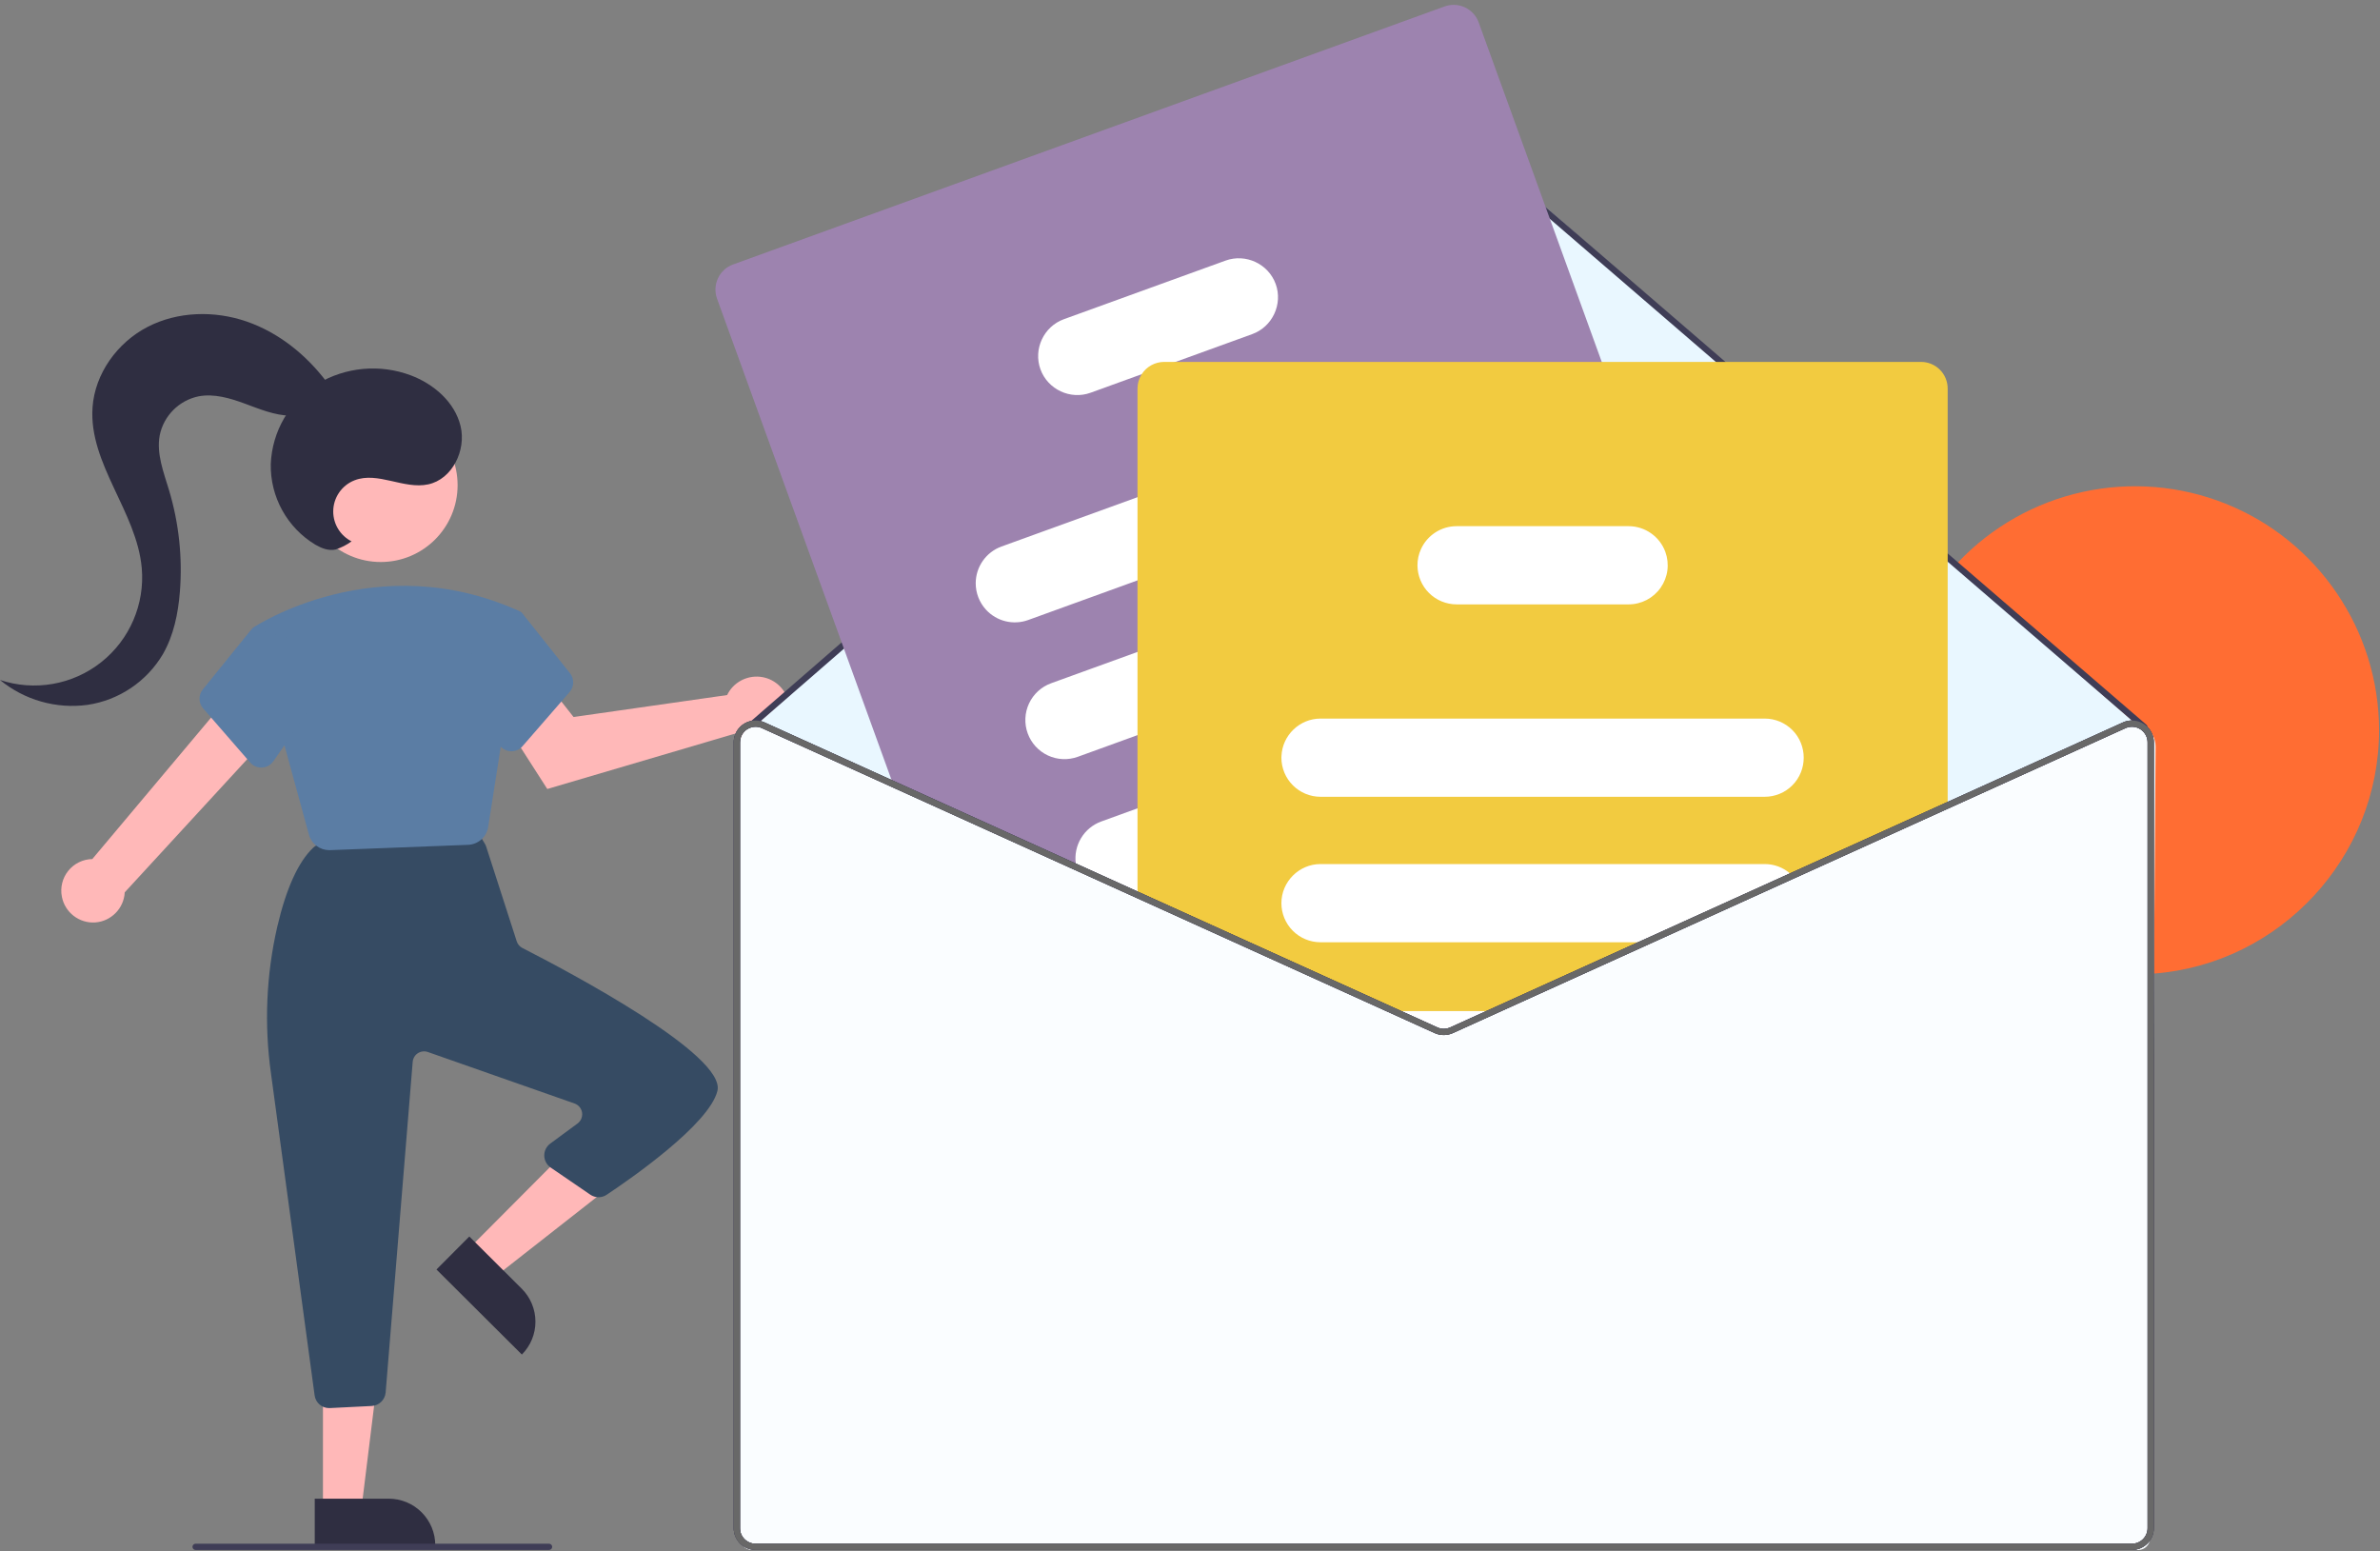
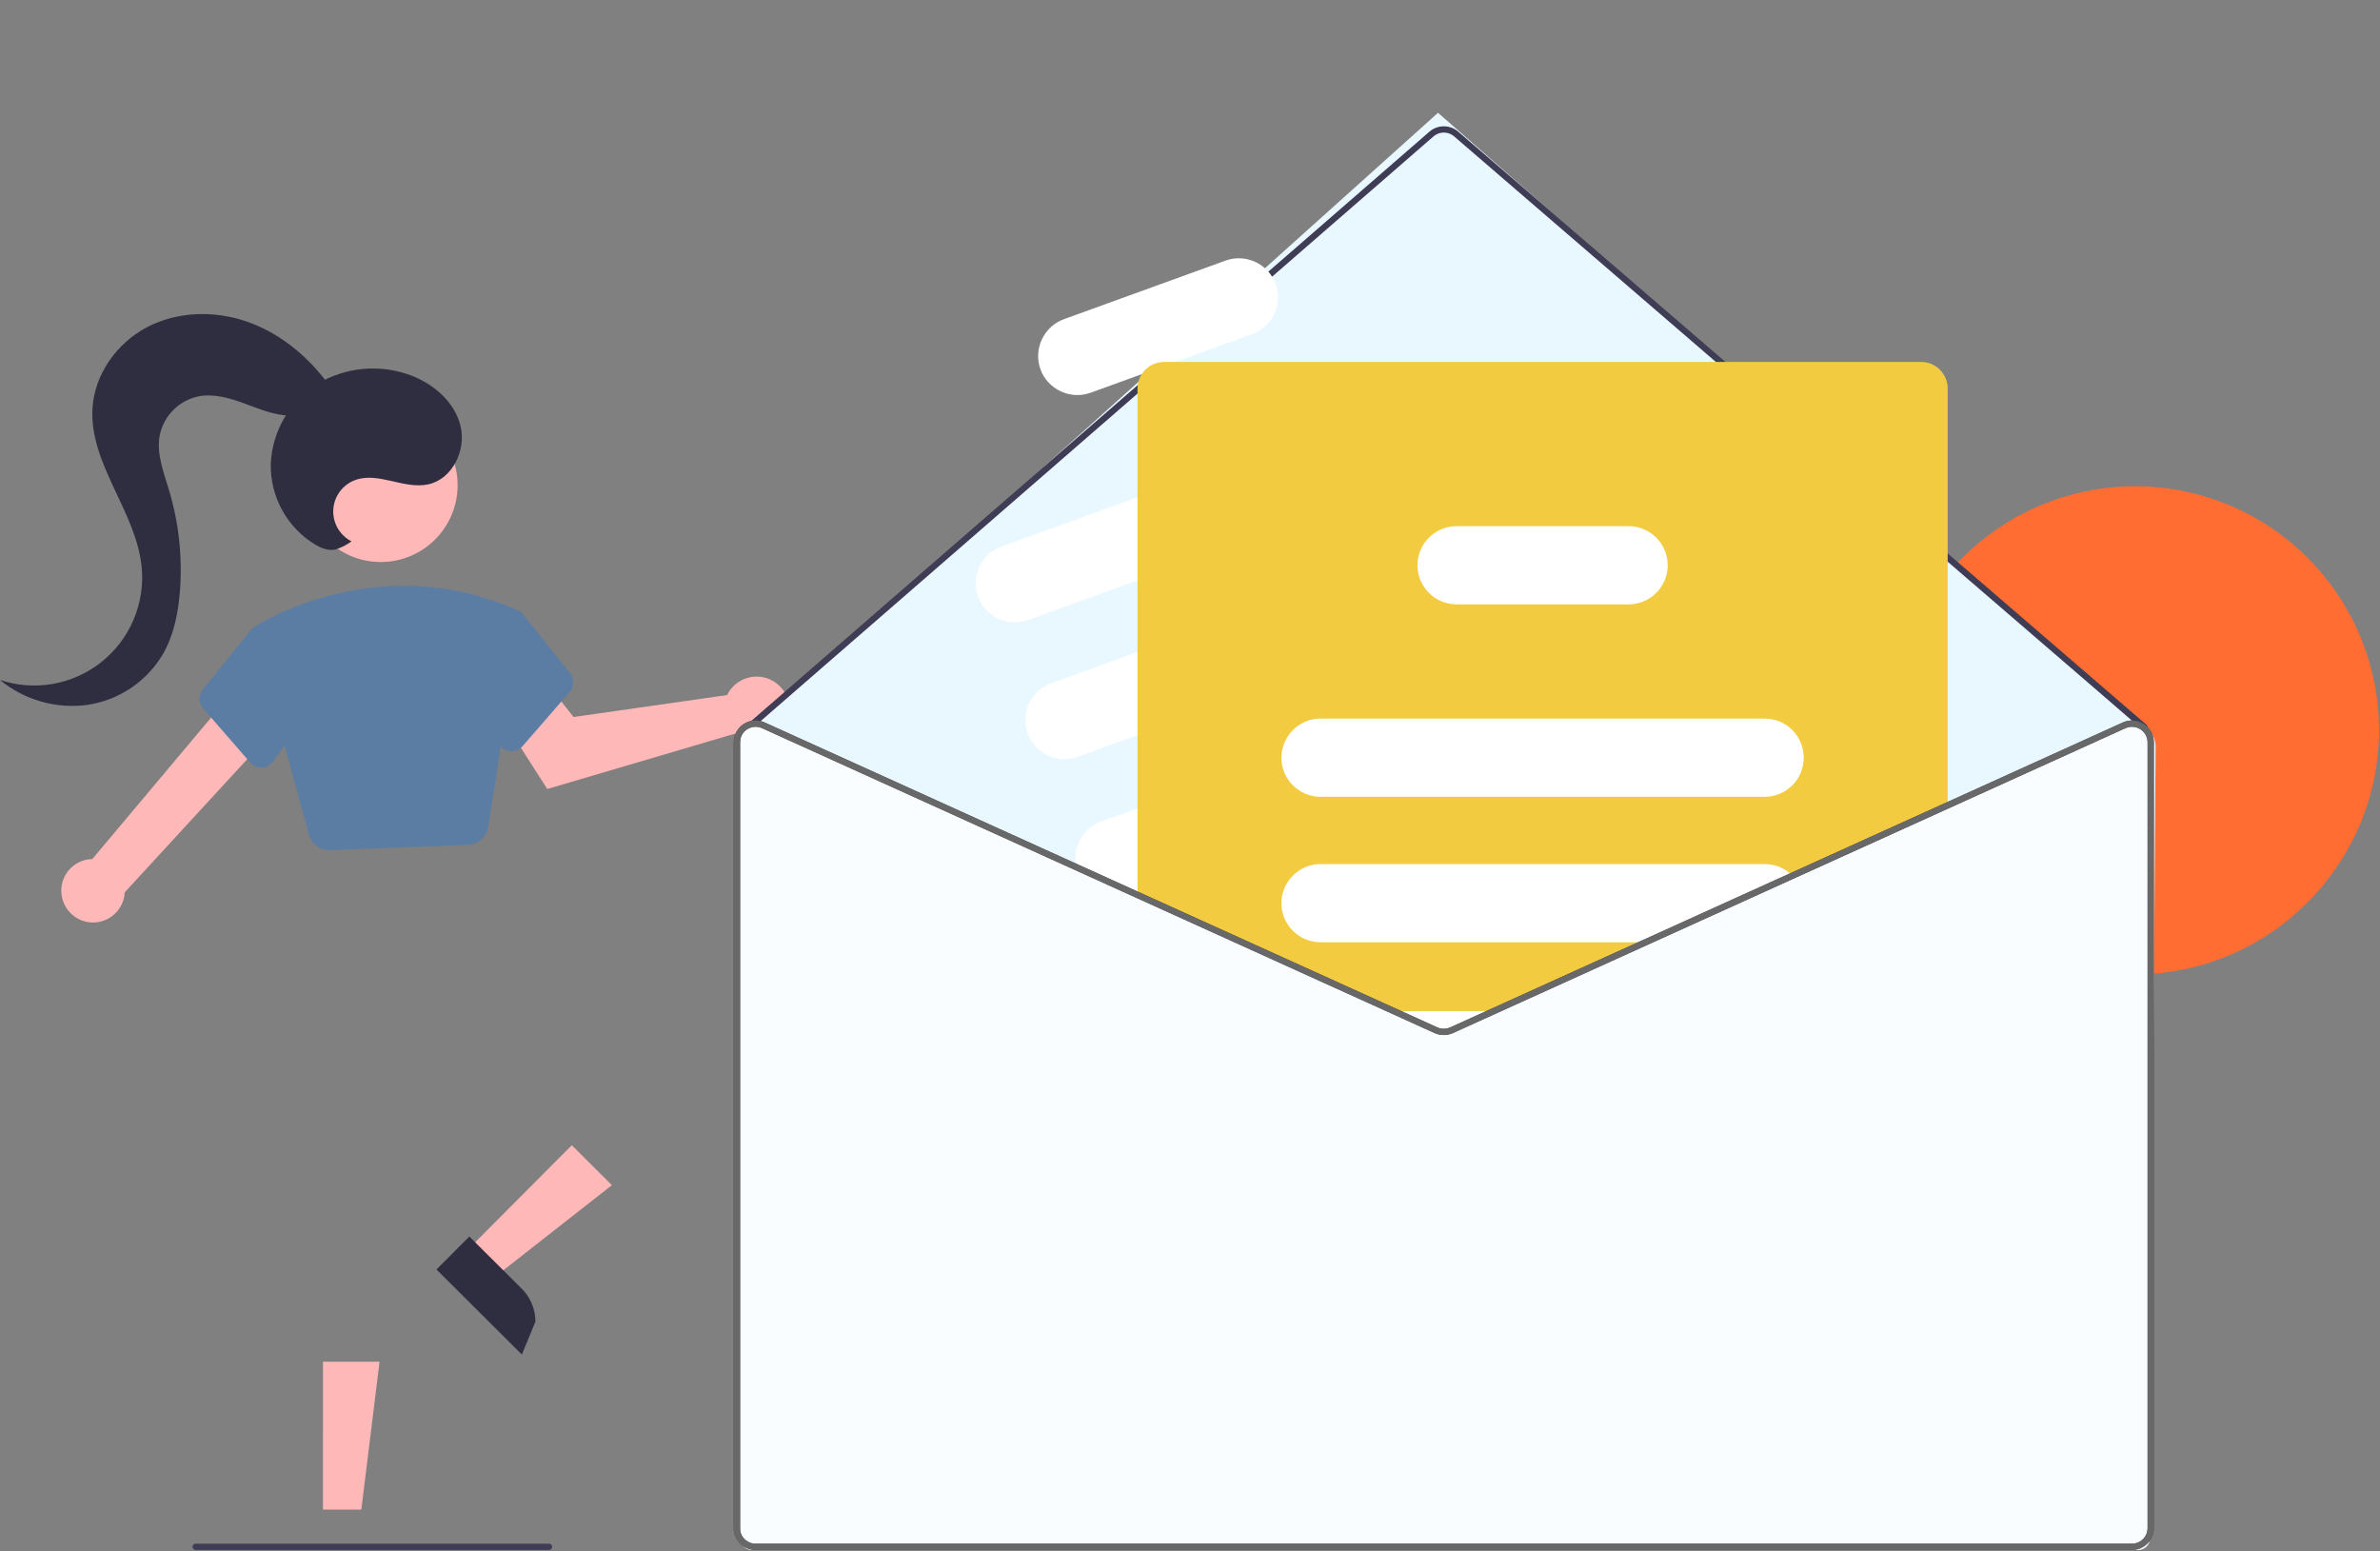
<svg xmlns="http://www.w3.org/2000/svg" width="100%" height="100%" viewBox="0 0 7034 4584" version="1.1" xml:space="preserve" style="fill-rule:evenodd;clip-rule:evenodd;stroke-linejoin:round;stroke-miterlimit:2;">
  <rect x="0" y="0" width="7034" height="4584" fill="#808080" stroke="none" />
  <g>
    <path d="M7031.25,2158.04c0.027,374.717 -292.034,690.195 -665.642,719.012c-6.095,0.45 -12.291,0.921 -18.491,1.196l-0,-684.425c0.027,-13.849 -6.229,-26.988 -16.996,-35.696c-0.623,-0.625 -1.308,-1.184 -2.046,-1.667c-0.668,-0.545 -1.377,-1.038 -2.121,-1.475c-6.491,-4.18 -13.929,-6.665 -21.629,-7.225c-7.705,-0.573 -15.432,0.801 -22.467,3.996l-7.675,-16.825c8.389,-3.828 17.5,-5.817 26.721,-5.833l-526.6,-453.663c4.084,-4.625 8.334,-9.154 12.571,-13.683c99.267,-104.641 227.679,-177.135 368.558,-208.067c140.867,-30.933 287.827,-18.902 421.788,34.529c273.575,109.097 454.016,375.3 454.029,669.825Z" style="fill:#ff6d33;fill-rule:nonzero;" />
    <path d="M182.842,2649.76c-5.304,-27.068 1.672,-55.141 19.029,-76.579c8.571,-10.601 19.368,-19.19 31.625,-25.158c12.251,-5.986 25.67,-9.204 39.304,-9.425l415.671,-494.846l103.771,132.692l-423.625,460.537c-2.342,47.219 -40.044,85.656 -87.209,88.909c-47.169,3.244 -89.786,-29.671 -98.566,-76.13Zm1973.88,-609.062c-2.915,4.208 -5.487,8.643 -7.692,13.262l-453.883,64.879l-68.917,-87.5l-145.646,86.755l136.909,213.454l553.533,-163.179c14.607,13.221 32.897,21.688 52.429,24.27c19.533,2.568 39.392,-0.865 56.929,-9.841c35.827,-18.347 56.678,-57.17 52.188,-97.171c-4.472,-40.008 -33.406,-73.257 -72.413,-83.213c-38.997,-9.957 -80.32,5.337 -103.437,38.284Zm-775.292,1653.35l80.321,79.966l346.687,-271.737l-118.541,-118.038l-308.467,309.809Z" style="fill:#ffb8b8;fill-rule:nonzero;" />
-     <path d="M1542.38,4002.83l-252.42,-251.354l97.108,-97.517l154.896,154.238c25.857,25.74 40.441,60.736 40.516,97.221c0.083,36.49 -14.352,71.555 -40.1,97.412Z" style="fill:#2f2e41;fill-rule:nonzero;" />
+     <path d="M1542.38,4002.83l-252.42,-251.354l97.108,-97.517l154.896,154.238c25.857,25.74 40.441,60.736 40.516,97.221Z" style="fill:#2f2e41;fill-rule:nonzero;" />
    <path d="M954.5,4461.12l113.342,0l53.916,-437.187l-167.279,-0l0.021,437.187Z" style="fill:#ffb8b8;fill-rule:nonzero;" />
-     <path d="M1286.42,4566.33l-356.212,0.017l-0.005,-137.621l218.584,-0.016c18.075,-0.001 35.971,3.558 52.666,10.466c33.712,13.97 60.524,40.784 74.492,74.496c6.915,16.694 10.475,34.588 10.475,52.658Z" style="fill:#2f2e41;fill-rule:nonzero;" />
-     <path d="M929.863,4123.47l-129.101,-952.15c-20.203,-143.893 -13.933,-290.274 18.5,-431.913c26.492,-113.816 62.284,-192.67 106.38,-234.337c6.959,-6.526 15.869,-10.596 25.358,-11.583l426.25,-44.392c8.21,-0.85 16.495,0.662 23.875,4.358c7.379,3.694 13.56,9.408 17.821,16.475l14.012,23.35c1.705,2.834 3.075,5.854 4.092,8.996l90.117,279.392c2.717,8.525 8.744,15.615 16.721,19.67c141.891,72.446 602.795,316.996 576.425,422.5c-24.792,99.151 -256.825,259.896 -327.346,306.788c-7.18,4.797 -15.636,7.332 -24.271,7.275c-8.638,-0.066 -17.06,-2.727 -24.167,-7.638l-117.075,-80.104c-11.594,-7.926 -18.642,-21.011 -18.879,-35.054c-0.234,-14.039 6.347,-27.354 17.642,-35.696l80.733,-59.479c4.941,-3.641 8.796,-8.563 11.146,-14.233c1.705,-4.103 2.582,-8.502 2.582,-12.944c0,-14.293 -9.085,-27.104 -22.574,-31.831l-433.575,-152.154c-4.868,-1.706 -10.063,-2.27 -15.183,-1.65c-10.38,1.224 -19.617,7.219 -24.963,16.2c-2.645,4.429 -4.239,9.407 -4.658,14.55l-79.942,977.116c-1.815,21.566 -19.462,38.662 -41.075,39.792l-123.691,6.179c-0.75,0.038 -1.496,0.054 -2.246,0.054c-21.614,0.083 -40.117,-16.104 -42.909,-37.537Z" style="fill:#364b63;fill-rule:nonzero;" />
    <path d="M1125.35,1660.78c125.404,0 227.063,-101.667 227.063,-227.075c-0.001,-125.408 -101.659,-227.075 -227.063,-227.075c-125.404,0 -227.067,101.667 -227.067,227.075c0,125.408 101.663,227.075 227.067,227.075Z" style="fill:#ffb8b8;fill-rule:nonzero;" />
    <path d="M912.971,2466.18l-167.142,-609.858l2.863,-1.929c3.587,-2.429 363.846,-240.321 785.633,-48.609l7.65,4.392l-99.037,633.004c-2.165,14.44 -9.301,27.681 -20.171,37.429c-10.877,9.743 -24.818,15.393 -39.409,15.971l-407.541,15.679c-0.821,0.017 -1.642,0.034 -2.455,0.034c-13.735,0.035 -27.105,-4.465 -38.024,-12.796c-10.916,-8.341 -18.78,-20.056 -22.367,-33.317Z" style="fill:#5b7da4;fill-rule:nonzero;" />
    <path d="M739.471,2253.35l-139.204,-160.087c-13.791,-15.808 -14.21,-39.477 -0.988,-55.763l145.521,-179.775l111.713,30.471l59.225,207.292l-107.988,154.27c-8.102,11.629 -21.428,18.555 -35.6,18.505c-12.539,0.029 -24.485,-5.422 -32.679,-14.913Zm769.775,-33.35c-6.588,-0.325 -13.014,-2.159 -18.779,-5.363c-5.769,-3.197 -10.727,-7.676 -14.492,-13.091l-107.987,-154.271l51.941,-218.213l102.854,-28.054l19.192,9.167l142.471,179.112c13.216,16.291 12.797,39.955 -0.988,55.767l-139.2,160.083c-4.054,4.693 -9.074,8.454 -14.716,11.025c-5.639,2.576 -11.768,3.904 -17.967,3.892c-0.771,0 -1.554,-0.021 -2.329,-0.054Z" style="fill:#5b7da4;fill-rule:nonzero;" />
    <path d="M4250,333.333l2083.33,1824.24l-2066.32,1134.09l-2058.68,-1125l2041.67,-1833.33Z" style="fill:#e9f7ff;" />
    <path d="M6347.12,2148.53c0.158,4.903 -3.629,9.115 -8.521,9.479c-2.441,0.193 -4.861,-0.595 -6.721,-2.187l-30.971,-26.721l-526.6,-453.659l-1476.96,-1272.62c-17.331,-14.843 -43.17,-14.802 -60.454,0.096l-1988.96,1728.04l-17.934,15.521c-1.918,1.708 -4.478,2.517 -7.029,2.221c-2.308,-0.238 -4.448,-1.32 -6.008,-3.038c-0.803,-0.911 -1.416,-1.974 -1.804,-3.125c-0.397,-1.147 -0.563,-2.363 -0.488,-3.575c0.071,-1.216 0.4,-2.396 0.938,-3.47c0.52,-1.096 1.266,-2.067 2.187,-2.867l2.5,-2.221l2004.48,-1741.45c11.774,-10.117 26.785,-15.698 42.309,-15.729c15.523,-0.032 30.558,5.483 42.379,15.546l1477.41,1272.98l557.013,480.017c1.974,1.698 3.147,4.151 3.229,6.754Z" style="fill:#3f3d56;fill-rule:nonzero;" />
-     <path d="M5224.17,2421.53l-24.325,-66.946l-83.75,-231.129l-180.467,-497.671l-201.721,-556.287l-363.783,-1003.39c-7.147,-19.557 -21.763,-35.505 -40.625,-44.325c-18.861,-8.818 -40.471,-9.801 -60.054,-2.733l-2103.31,762.646c-40.482,14.755 -61.7,60.159 -47.05,100.679l515.763,1422.48l8.787,24.321l541.388,245.366l152.171,68.975l24.687,11.179l644.271,292.067l24.962,-9.062l422.588,-153.196l637.433,-231.129l85.884,-31.163c40.498,-14.739 61.757,-60.128 47.154,-100.675Z" style="fill:#9d83af;fill-rule:nonzero;" />
    <path d="M4342.17,1236.65c-21.694,-59.565 -88.491,-90.795 -148.109,-69.246l-832.221,301.859l-401.875,145.704c-45.666,16.501 -76.275,60.108 -76.275,108.665c-0,28.855 10.809,56.688 30.284,77.981c31.484,34.459 80.896,46.589 124.758,30.625l323.108,-117.142l911.075,-330.338c59.564,-21.696 90.796,-88.488 69.255,-148.108Zm146.541,404.204c-21.701,-59.558 -88.491,-90.785 -148.108,-69.246l-140.992,51.13l-837.758,303.791l-255.346,92.55c-28.782,10.463 -52.258,31.945 -65.229,59.688c-12.979,27.743 -14.404,59.54 -3.958,88.333c10.426,28.798 31.886,52.302 59.62,65.296c27.734,13.001 59.528,14.457 88.334,4.046l176.579,-64.079l1057.62,-383.492c2.396,-0.833 4.704,-1.842 7.012,-2.863c26.859,-11.791 48.23,-33.333 59.775,-60.287c11.556,-26.944 12.433,-57.301 2.45,-84.867Zm148.125,408.45c-10.474,-28.774 -31.953,-52.245 -59.687,-65.225c-27.74,-12.98 -59.532,-14.423 -88.333,-4.008l-395.401,143.383l-306.095,111.042l-425.45,154.204l-107.242,38.921c-24.783,9.025 -45.752,26.256 -59.408,48.821c-13.675,22.551 -19.239,49.114 -15.763,75.258c1.058,7.779 2.917,15.433 5.554,22.833l152.171,68.975l24.688,-8.975l0.175,0l772.046,-279.95l433.491,-157.17c59.59,-21.665 90.837,-88.489 69.254,-148.109Zm-866.537,-1210.01c-21.696,-59.564 -88.49,-90.794 -148.109,-69.25l-477.966,173.258c-59.552,21.657 -90.769,88.446 -69.188,148.025c21.59,59.579 88.355,90.866 147.954,69.333l151.25,-54.825l100.121,-36.333l226.684,-82.192c59.555,-21.65 90.796,-88.422 69.254,-148.016Z" style="fill:#fff;fill-rule:nonzero;" />
    <path d="M5677.71,1069.5l-2237.28,-0c-13.194,0.013 -26.176,3.349 -37.741,9.7c-11.569,6.351 -21.355,15.513 -28.455,26.637c-8.112,12.594 -12.411,27.27 -12.379,42.25l0,1506.6l644.271,292.067l90.779,41.146l143.388,64.983c16.976,7.676 36.462,7.676 53.437,0l143.384,-64.983l448.75,-203.404l418.25,-189.617l452.166,-204.879l0,-1241.92c-0.013,-20.831 -8.305,-40.826 -23.037,-55.554c-14.722,-14.73 -34.712,-23.021 -55.538,-23.033Z" style="fill:#f2cb40;fill-rule:nonzero;" />
    <path d="M5215.46,2123.45l-1312.78,0c-61.655,0.045 -112.967,49.434 -115.366,111.042c-0.158,1.506 -0.222,3.02 -0.192,4.533c0.037,30.625 12.234,60.015 33.892,81.667c21.666,21.667 51.041,33.854 81.666,33.887l1312.78,0c30.638,0.005 60.055,-12.175 81.721,-33.837c44.806,-44.841 44.806,-118.597 0,-163.438c-21.665,-21.667 -51.081,-33.853 -81.721,-33.854Zm74.792,457.467c-20.829,-17.827 -47.376,-27.607 -74.792,-27.554l-1312.78,-0c-0.004,-0 -0.008,-0 -0.012,-0c-63.387,-0 -115.546,52.159 -115.546,115.545c-0,0.005 -0,0.009 -0,0.013c-0.006,30.64 12.182,60.057 33.854,81.717c21.656,21.669 51.068,33.856 81.704,33.854l983.192,-0l418.25,-189.617c-4.222,-5.037 -8.863,-9.706 -13.875,-13.958Zm-1193.34,406.979l143.388,64.983c16.98,7.681 36.474,7.681 53.454,0l143.388,-64.983l-340.23,0Zm824.925,-1357.12c-16.639,-45.457 -60.134,-75.874 -108.541,-75.904l-508.475,0c-22.193,0.021 -43.918,6.431 -62.567,18.463c-18.655,12.033 -33.46,29.183 -42.642,49.395c-6.836,14.975 -10.365,31.248 -10.345,47.709c0.044,30.624 12.238,60.014 33.887,81.675c21.658,21.648 51.044,33.844 81.667,33.891l508.475,0c37.698,0.006 73.107,-18.442 94.704,-49.341c10.658,-15.233 17.484,-32.816 19.896,-51.25c2.401,-18.434 0.323,-37.178 -6.059,-54.638Z" style="fill:#fff;fill-rule:nonzero;" />
    <path d="M4257.83,3053.87l2014.83,-911.492c46.163,-20.887 98.421,13.092 98.055,63.75l-16.321,2339.69c-0.137,18.954 -15.766,34.475 -34.721,34.479l-4097.5,-0c-0.004,-0 -0.008,-0 -0.013,-0c-19.04,-0 -34.708,-15.668 -34.708,-34.708c0,-0.005 0,-0.009 0,-0.013l0,-2349.57c0,-37.85 39.113,-63.075 73.592,-47.433l1996.79,905.296Z" style="fill:#fafdff;fill-rule:nonzero;" />
-     <path d="M4841.04,2784.5l-448.75,203.404l-106.234,48.158c-5.983,2.709 -12.477,4.107 -19.046,4.1c-6.562,0 -13.054,-1.391 -19.045,-4.1l-106.213,-48.158l-44.846,0l143.388,65c16.98,7.657 36.457,7.657 53.437,0l143.405,-65l448.729,-203.404l-44.825,-0Zm-0,-0l-448.75,203.404l-106.234,48.158c-5.983,2.709 -12.477,4.107 -19.045,4.1c-6.563,0 -13.055,-1.391 -19.042,-4.1l-106.217,-48.158l-44.846,0l143.388,65c16.98,7.657 36.457,7.657 53.437,0l143.405,-65l448.729,-203.404l-44.825,-0Zm-0,-0l-448.75,203.404l-106.234,48.158c-5.983,2.709 -12.477,4.107 -19.045,4.1c-6.563,0 -13.055,-1.391 -19.042,-4.1l-106.217,-48.158l-44.846,0l143.388,65c16.98,7.657 36.457,7.657 53.437,0l143.405,-65l448.729,-203.404l-44.825,-0Zm1506.08,-635.971c-3.4,-3.403 -7.147,-6.44 -11.179,-9.063c-9.082,-5.888 -19.503,-9.393 -30.296,-10.191c-10.794,-0.781 -21.613,1.165 -31.459,5.658l-983.941,445.992l-449.2,203.575l-448.75,203.404l-106.234,48.158c-5.983,2.709 -12.477,4.107 -19.045,4.1c-6.563,0 -13.055,-1.391 -19.042,-4.1l-106.217,-48.158l-110.658,-50.208l-669.063,-303.142l-0.175,-0.104l-182.412,-82.746l-544.621,-246.838l-374.962,-169.933c-3.814,-1.77 -7.816,-3.103 -11.93,-3.975c-9.052,-2.265 -18.501,-2.455 -27.637,-0.554c-14.619,2.993 -27.769,10.936 -37.221,22.483c-9.444,11.553 -14.621,26.016 -14.654,40.938l-0,2321.77c0.027,17.151 6.854,33.61 18.975,45.745c12.139,12.114 28.596,18.941 45.746,18.976l4067.76,-0c17.146,-0.033 33.598,-6.859 45.729,-18.975c12.127,-12.131 18.956,-28.594 18.975,-45.746l0,-2321.77c0.04,-16.938 -6.609,-33.225 -18.491,-45.296Zm-0,2367.07c-0,12.254 -4.859,24.008 -13.542,32.671c-8.655,8.671 -20.419,13.547 -32.671,13.541l-4067.76,0c-12.252,0.006 -24.016,-4.87 -32.671,-13.542c-8.669,-8.658 -13.551,-20.418 -13.563,-32.67l0,-2321.77c0.013,-7.728 1.954,-15.332 5.646,-22.121c3.706,-6.779 9.048,-12.526 15.538,-16.717c4.568,-2.922 9.599,-5.048 14.879,-6.287c1.562,-0.329 3.125,-0.571 4.721,-0.729c1.804,-0.264 3.626,-0.391 5.45,-0.379c6.562,0.016 13.075,1.441 19.046,4.166l391.425,177.413l541.387,245.362l152.171,68.979l24.687,11.196l644.271,292.05l90.779,41.146l143.388,65c16.98,7.657 36.457,7.657 53.437,-0l143.384,-65l448.75,-203.404l418.25,-189.617l977.741,-443.125c7.035,-3.195 14.762,-4.569 22.467,-3.996c7.688,0.559 15.138,3.059 21.629,7.225c0.746,0.45 1.459,0.938 2.121,1.492c0.746,0.471 1.421,1.025 2.046,1.65c5.316,4.303 9.6,9.744 12.537,15.921c2.952,6.173 4.476,12.932 4.459,19.775l-0,2321.77Zm-1506.08,-1731.1l-448.75,203.404l-106.234,48.158c-5.984,2.707 -12.478,4.104 -19.045,4.096c-6.563,0 -13.055,-1.387 -19.042,-4.096l-106.217,-48.158l-44.846,-0l143.388,65c16.98,7.657 36.457,7.657 53.437,0l143.405,-65l448.729,-203.404l-44.825,-0Zm-0,-0l-448.75,203.404l-106.234,48.158c-5.984,2.707 -12.478,4.104 -19.045,4.096c-6.563,0 -13.055,-1.387 -19.042,-4.096l-106.217,-48.158l-44.846,-0l143.388,65c16.98,7.657 36.457,7.657 53.437,0l143.405,-65l448.729,-203.404l-44.825,-0Zm-1503.87,-140.988l24.687,11.196l0,-20.154l-24.687,8.958Zm1503.87,140.988l-448.75,203.404l-106.234,48.158c-5.984,2.707 -12.478,4.104 -19.045,4.096c-6.563,0 -13.055,-1.387 -19.042,-4.096l-106.217,-48.158l-44.846,-0l143.388,65c16.98,7.657 36.457,7.657 53.437,0l143.405,-65l448.729,-203.404l-44.825,-0Z" style="fill:#3f3d56;fill-rule:nonzero;" />
    <path d="M4841.04,2784.5l-554.984,251.562c-5.97,2.709 -12.466,4.1 -19.045,4.1c-6.563,0 -13.055,-1.391 -19.046,-4.1l-106.213,-48.158l-44.846,0l143.388,65c16.98,7.657 36.457,7.657 53.437,0l592.134,-268.404l-44.825,-0Zm-0,-0l-554.984,251.562c-5.97,2.709 -12.466,4.1 -19.045,4.1c-6.563,0 -13.055,-1.391 -19.046,-4.1l-106.213,-48.158l-44.846,0l143.388,65c16.98,7.657 36.457,7.657 53.437,0l592.134,-268.404l-44.825,-0Zm-0,-0l-554.984,251.562c-5.97,2.709 -12.466,4.1 -19.045,4.1c-6.563,0 -13.055,-1.391 -19.046,-4.1l-106.213,-48.158l-44.846,0l143.388,65c16.98,7.657 36.457,7.657 53.437,0l592.134,-268.404l-44.825,-0Zm1506.08,-635.971c-3.4,-3.403 -7.147,-6.44 -11.179,-9.063c-9.082,-5.888 -19.503,-9.393 -30.296,-10.191c-10.794,-0.782 -21.614,1.164 -31.459,5.658l-1433.14,649.567l-554.984,251.562c-5.97,2.709 -12.466,4.1 -19.045,4.1c-6.563,0 -13.055,-1.391 -19.046,-4.1l-106.213,-48.158l-779.725,-353.35l-0.171,-0.104l-1102,-499.517c-3.814,-1.77 -7.816,-3.103 -11.93,-3.975c-9.052,-2.265 -18.501,-2.455 -27.637,-0.554c-14.621,2.993 -27.772,10.936 -37.225,22.483c-9.441,11.554 -14.617,26.017 -14.65,40.938l-0,2321.77c0.027,17.151 6.854,33.61 18.975,45.746c12.139,12.115 28.596,18.941 45.746,18.975l4067.76,-0c17.146,-0.033 33.598,-6.859 45.729,-18.975c12.127,-12.131 18.956,-28.594 18.975,-45.746l0,-2321.77c0.038,-16.938 -6.611,-33.224 -18.491,-45.296Zm-0,2367.07c-0,12.254 -4.859,24.008 -13.542,32.67c-8.655,8.672 -20.419,13.548 -32.671,13.542l-4067.76,0c-12.254,0.006 -24.018,-4.87 -32.675,-13.542c-8.668,-8.659 -13.549,-20.418 -13.559,-32.67l0,-2321.77c0.012,-7.728 1.951,-15.332 5.642,-22.121c3.709,-6.778 9.051,-12.524 15.542,-16.717c4.566,-2.922 9.596,-5.048 14.875,-6.287c1.562,-0.329 3.125,-0.571 4.725,-0.729c1.804,-0.264 3.626,-0.391 5.45,-0.379c6.562,0.016 13.075,1.441 19.046,4.166l1084.98,491.754l24.687,11.196l735.05,333.196l143.388,65c16.98,7.657 36.457,7.657 53.437,0l592.134,-268.404l1395.99,-632.742c7.034,-3.195 14.759,-4.569 22.463,-3.996c7.692,0.559 15.142,3.059 21.633,7.225c0.746,0.45 1.459,0.938 2.117,1.492c0.743,0.471 1.431,1.024 2.05,1.65c5.316,4.302 9.599,9.743 12.533,15.921c2.953,6.173 4.479,12.932 4.463,19.775l-0,2321.77Zm-1506.08,-1731.1l-554.984,251.562c-5.97,2.709 -12.466,4.096 -19.045,4.096c-6.563,0 -13.055,-1.387 -19.046,-4.096l-106.213,-48.158l-44.846,-0l143.388,65c16.98,7.657 36.457,7.657 53.437,0l592.134,-268.404l-44.825,-0Zm-0,-0l-554.984,251.562c-5.97,2.709 -12.466,4.096 -19.045,4.096c-6.563,0 -13.055,-1.387 -19.046,-4.096l-106.213,-48.158l-44.846,-0l143.388,65c16.98,7.657 36.457,7.657 53.437,0l592.134,-268.404l-44.825,-0Zm-1503.87,-140.988l24.687,11.196l0,-20.154l-24.687,8.958Zm1503.87,140.988l-554.984,251.562c-5.97,2.709 -12.466,4.096 -19.045,4.096c-6.563,0 -13.055,-1.387 -19.046,-4.096l-106.213,-48.158l-44.846,-0l143.388,65c16.98,7.657 36.457,7.657 53.437,0l592.134,-268.404l-44.825,-0Z" style="fill:#3f3d56;fill-rule:nonzero;" />
    <path d="M4841.04,2784.5l-554.984,251.562c-5.97,2.709 -12.466,4.1 -19.045,4.1c-6.563,0 -13.055,-1.391 -19.046,-4.1l-106.213,-48.158l-44.846,0l143.388,65c16.98,7.657 36.457,7.657 53.437,0l592.134,-268.404l-44.825,-0Zm-0,-0l-554.984,251.562c-5.97,2.709 -12.466,4.1 -19.045,4.1c-6.563,0 -13.055,-1.391 -19.046,-4.1l-106.213,-48.158l-44.846,0l143.388,65c16.98,7.657 36.457,7.657 53.437,0l592.134,-268.404l-44.825,-0Zm-0,-0l-554.984,251.562c-5.97,2.709 -12.466,4.1 -19.045,4.1c-6.563,0 -13.055,-1.391 -19.046,-4.1l-106.213,-48.158l-44.846,0l143.388,65c16.98,7.657 36.457,7.657 53.437,0l592.134,-268.404l-44.825,-0Zm1506.08,-635.971c-3.4,-3.403 -7.147,-6.44 -11.179,-9.063c-9.082,-5.888 -19.503,-9.393 -30.296,-10.191c-10.794,-0.782 -21.614,1.164 -31.459,5.658l-1433.14,649.567l-554.984,251.562c-5.97,2.709 -12.466,4.1 -19.045,4.1c-6.563,0 -13.055,-1.391 -19.046,-4.1l-106.213,-48.158l-779.725,-353.35l-0.171,-0.104l-1102,-499.517c-3.814,-1.77 -7.816,-3.103 -11.93,-3.975c-9.052,-2.265 -18.501,-2.455 -27.637,-0.554c-14.621,2.993 -27.772,10.936 -37.225,22.483c-9.441,11.554 -14.617,26.017 -14.65,40.938l-0,2321.77c0.027,17.151 6.854,33.61 18.975,45.746c12.139,12.115 28.596,18.941 45.746,18.975l4067.76,-0c17.146,-0.033 33.598,-6.859 45.729,-18.975c12.127,-12.131 18.956,-28.594 18.975,-45.746l0,-2321.77c0.038,-16.938 -6.611,-33.224 -18.491,-45.296Zm-0,2367.07c-0,12.254 -4.859,24.008 -13.542,32.67c-8.655,8.672 -20.419,13.548 -32.671,13.542l-4067.76,0c-12.254,0.006 -24.018,-4.87 -32.675,-13.542c-8.668,-8.659 -13.549,-20.418 -13.559,-32.67l0,-2321.77c0.012,-7.728 1.951,-15.332 5.642,-22.121c3.709,-6.778 9.051,-12.524 15.542,-16.717c4.566,-2.922 9.596,-5.048 14.875,-6.287c1.562,-0.329 3.125,-0.571 4.725,-0.729c1.804,-0.264 3.626,-0.391 5.45,-0.379c6.562,0.016 13.075,1.441 19.046,4.166l1084.98,491.754l24.687,11.196l735.05,333.196l143.388,65c16.98,7.657 36.457,7.657 53.437,0l592.134,-268.404l1395.99,-632.742c7.034,-3.195 14.759,-4.569 22.463,-3.996c7.692,0.559 15.142,3.059 21.633,7.225c0.746,0.45 1.459,0.938 2.117,1.492c0.743,0.471 1.431,1.024 2.05,1.65c5.316,4.302 9.599,9.743 12.533,15.921c2.953,6.173 4.479,12.932 4.463,19.775l-0,2321.77Zm-1506.08,-1731.1l-554.984,251.562c-5.97,2.709 -12.466,4.096 -19.045,4.096c-6.563,0 -13.055,-1.387 -19.046,-4.096l-106.213,-48.158l-44.846,-0l143.388,65c16.98,7.657 36.457,7.657 53.437,0l592.134,-268.404l-44.825,-0Zm-0,-0l-554.984,251.562c-5.97,2.709 -12.466,4.096 -19.045,4.096c-6.563,0 -13.055,-1.387 -19.046,-4.096l-106.213,-48.158l-44.846,-0l143.388,65c16.98,7.657 36.457,7.657 53.437,0l592.134,-268.404l-44.825,-0Zm-1503.87,-140.988l24.687,11.196l0,-20.154l-24.687,8.958Zm1503.87,140.988l-554.984,251.562c-5.97,2.709 -12.466,4.096 -19.045,4.096c-6.563,0 -13.055,-1.387 -19.046,-4.096l-106.213,-48.158l-44.846,-0l143.388,65c16.98,7.657 36.457,7.657 53.437,0l592.134,-268.404l-44.825,-0Z" style="fill:#686868;fill-rule:nonzero;" />
    <path d="M1622.72,4580.29l-1044.67,-0c-5.072,-0 -9.246,-4.174 -9.246,-9.246c-0,-5.072 4.174,-9.246 9.246,-9.246l1044.67,0c5.072,0 9.246,4.174 9.246,9.246c-0,5.072 -4.174,9.246 -9.246,9.246Z" style="fill:#3f3d56;fill-rule:nonzero;" />
    <path d="M1039.01,1599.76c-33.184,-16.836 -54.175,-51.023 -54.175,-88.232c0,-40.81 25.25,-77.616 63.325,-92.306c68.516,-26.442 145.333,27.525 217.154,12.183c71.587,-15.291 113,-100.879 95.912,-172.062c-17.087,-71.184 -79.279,-124.8 -147.854,-150.404c-90.666,-33.761 -191.941,-24.478 -274.958,25.204c-82.324,51.253 -134.119,140.101 -138.159,236.991c-1.895,97.187 48.415,188.285 131.679,238.442c18.255,10.525 39.505,18.971 60.034,14.233c16.855,-5.474 32.734,-13.592 47.042,-24.05Z" style="fill:#2f2e41;fill-rule:nonzero;" />
    <path d="M965.429,1128.61c-60.416,-80.142 -141.979,-145.98 -236.887,-178.621c-94.904,-32.642 -203.363,-30.025 -292.496,16.108c-89.133,46.129 -155.608,137.742 -162.546,237.867c-11.55,166.646 130.838,308.3 145.45,474.7c9.411,107.039 -35.846,211.894 -120.192,278.466c-41.554,32.806 -90.624,54.764 -142.775,63.892c-52.15,9.112 -105.757,5.12 -155.983,-11.617c35.77,29.448 77.25,51.179 121.825,63.821c44.572,12.657 91.284,15.955 137.192,9.688c45.834,-6.875 89.567,-23.874 128.012,-49.759c38.45,-25.871 70.665,-59.978 94.3,-99.841c32.046,-55.68 45.204,-120.367 50.317,-184.392c8.029,-101.26 -2.842,-203.136 -32.058,-300.421c-15.971,-53.075 -37.63,-107.7 -27.505,-162.196c11.781,-57.828 57.156,-103.27 114.967,-115.137c45.792,-8.579 92.613,5.396 136.338,21.483c43.725,16.083 87.812,34.7 134.387,35.763c46.579,1.062 97.308,-20.259 115.308,-63.23l-7.654,-36.575Z" style="fill:#2f2e41;fill-rule:nonzero;" />
  </g>
</svg>